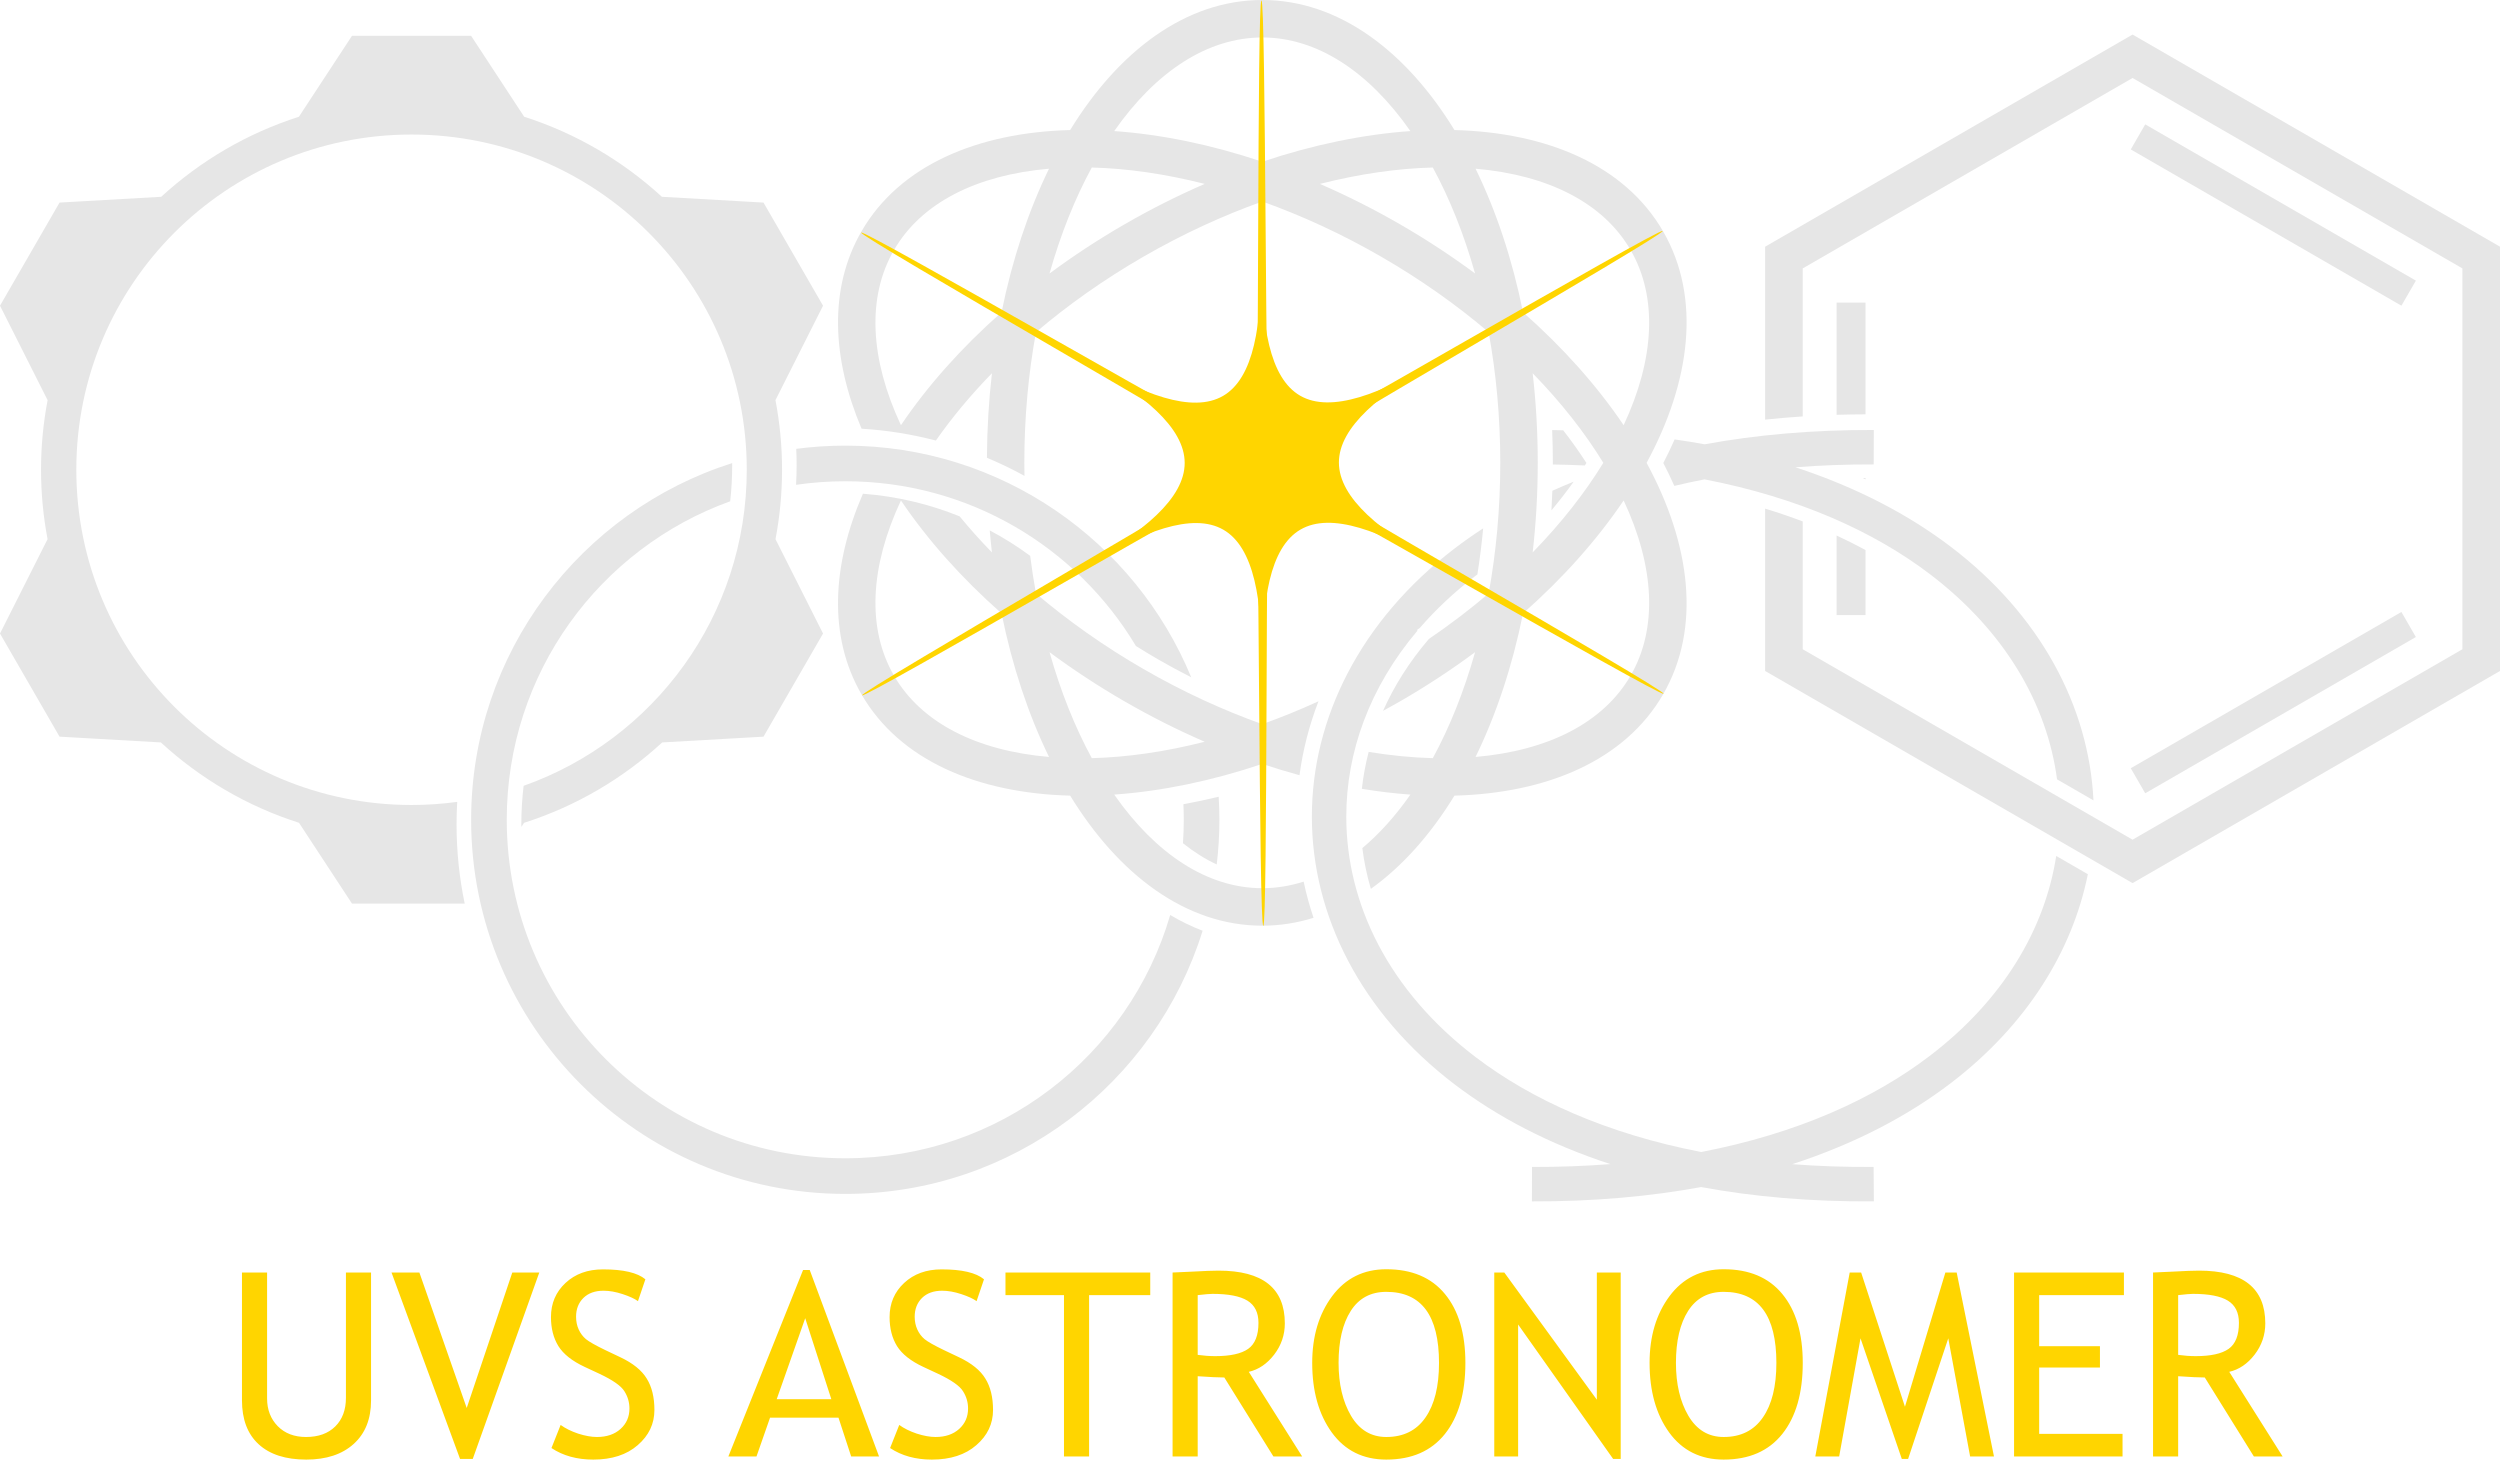
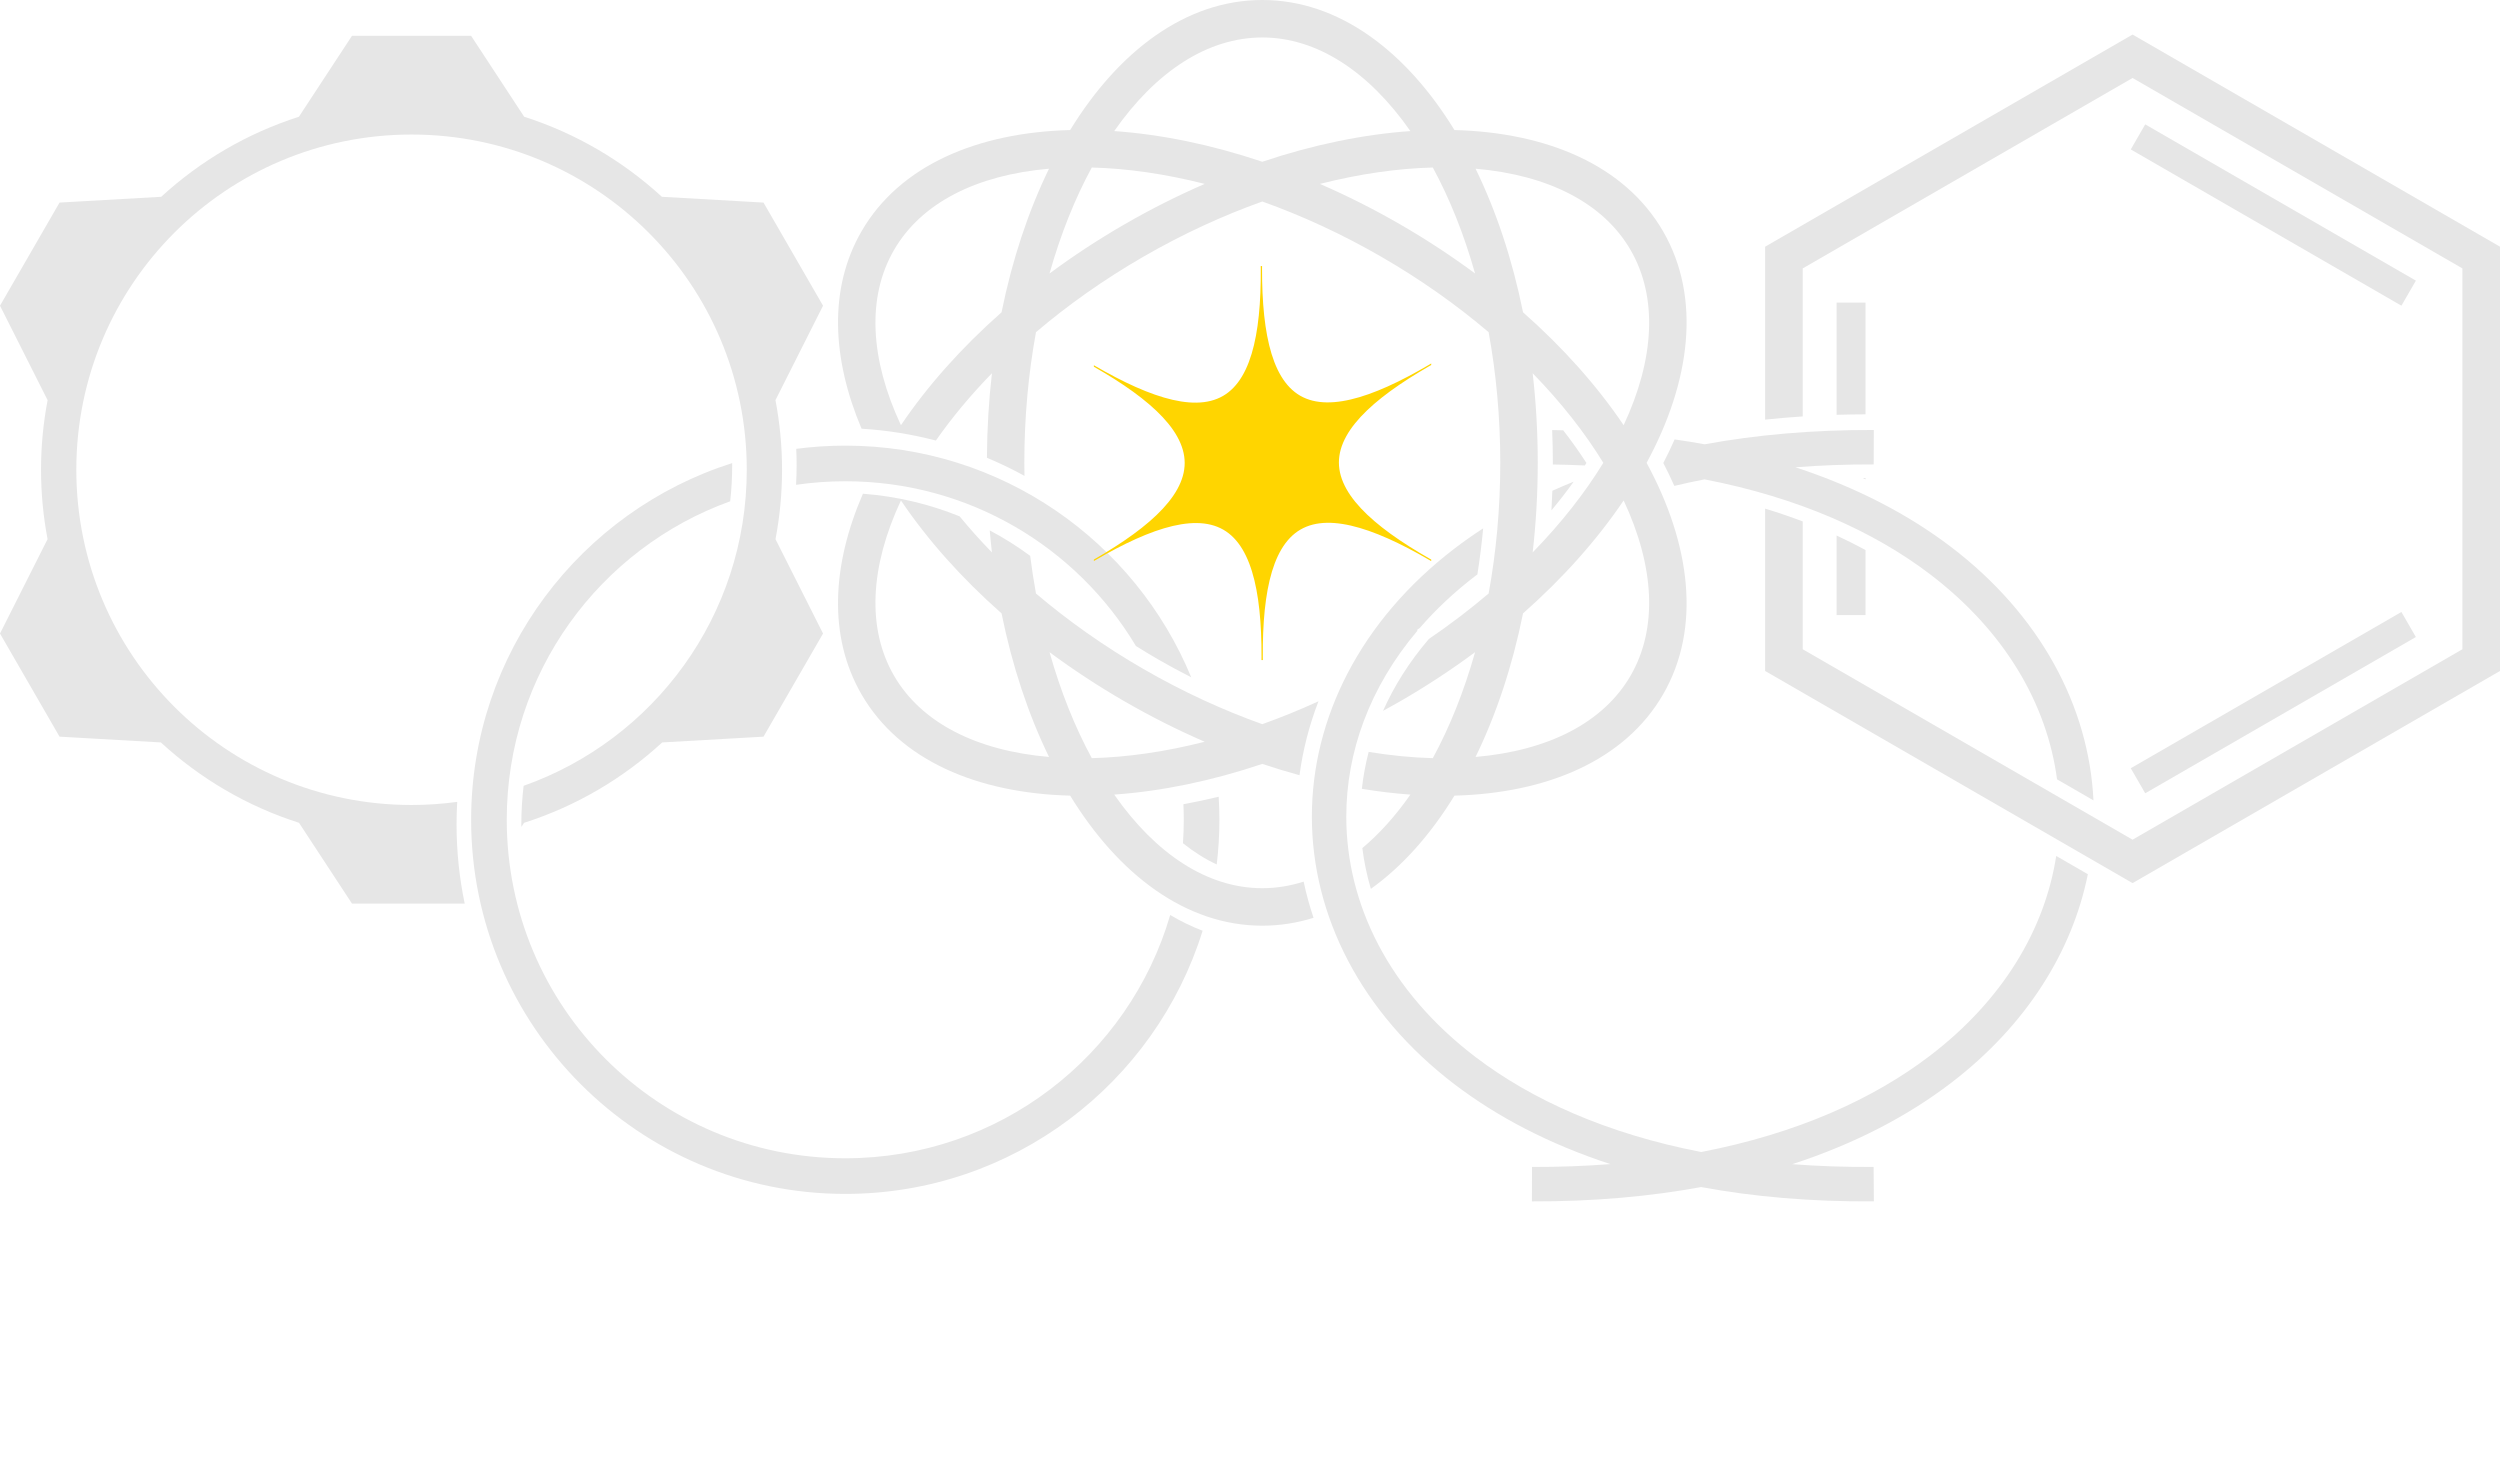
<svg xmlns="http://www.w3.org/2000/svg" xmlns:ns1="http://www.inkscape.org/namespaces/inkscape" xmlns:ns2="http://sodipodi.sourceforge.net/DTD/sodipodi-0.dtd" width="857.464mm" height="500.62mm" viewBox="0 0 857.464 500.62" version="1.1" id="svg2841" ns1:version="1.4.2 (f4327f4, 2025-05-13)" ns2:docname="astronomer.svg">
  <ns2:namedview id="namedview2843" pagecolor="#505050" bordercolor="#ffffff" borderopacity="1" ns1:showpageshadow="0" ns1:pageopacity="0" ns1:pagecheckerboard="1" ns1:deskcolor="#505050" ns1:document-units="mm" showgrid="false" ns1:zoom="0.25323113" ns1:cx="1816.5223" ns1:cy="1022.7811" ns1:window-width="1050" ns1:window-height="981" ns1:window-x="848" ns1:window-y="0" ns1:window-maximized="0" ns1:current-layer="g3047" />
  <defs id="defs2838">
    <clipPath clipPathUnits="userSpaceOnUse" id="clipPath13715">
      <rect style="opacity:0.69;fill:#ffc300;fill-opacity:1;stroke:none;stroke-width:2.048;stroke-dasharray:none" id="rect13717" width="46.206" height="53.853" x="-444.031" y="251.381" transform="rotate(-24.08)" />
    </clipPath>
  </defs>
  <g ns1:label="Layer 1" ns1:groupmode="layer" id="layer1" transform="translate(350.788,106.243)">
    <g id="g3047">
      <path id="path7704-0-8-2-2-2-8-3-4" style="color:#000000;display:inline;fill:#e6e6e6" d="m -60.874,46.603 c -5.699,0 -11.311,0.378 -16.815,1.1 0.085,1.862 0.132,3.734 0.132,5.617 0,2.256 -0.07,4.496 -0.191,6.722 5.509,-0.8 11.141,-1.221 16.874,-1.221 42.39,0 79.418,22.638 99.684,56.498 2.491,1.563 5.018,3.102 7.607,4.596 3.778,2.182 7.572,4.22 11.37,6.151 C 38.545,79.46 -7.37,46.603 -60.874,46.603 Z m -38.794,5.991 c -51.872,16.468 -89.527,65.053 -89.527,122.332 0,70.798 57.524,128.322 128.322,128.322 57.548,0 106.325,-38.007 122.567,-90.257 -3.816,-1.462 -7.526,-3.268 -11.117,-5.398 -14.088,48.254 -58.602,83.438 -111.45,83.438 -64.195,0 -116.105,-51.911 -116.105,-116.106 0,-50.331 31.912,-93.106 76.634,-109.235 0.452,-4.06 0.686,-8.187 0.686,-12.37 0,-0.243 -0.01,-0.484 -0.01,-0.727 z M 67.199,167.025 c -4.064,0.982 -8.097,1.836 -12.095,2.56 0.08,1.771 0.127,3.55 0.127,5.341 0,2.707 -0.1,5.391 -0.282,8.052 3.771,3.014 7.643,5.444 11.583,7.277 0.6,-5.028 0.918,-10.141 0.918,-15.329 0,-2.654 -0.091,-5.287 -0.25,-7.901 z" />
      <path id="path7704-2-0-0-8-2-7-4-98-46" style="color:#000000;display:inline;fill:#e6e6e6;fill-opacity:1" d="m -230.056,-93.967 -18.213,27.773 c -17.751,5.671 -33.815,15.139 -47.23,27.451 l -34.868,1.983 -20.42,35.369 16.328,32.402 c -1.474,7.734 -2.255,15.711 -2.255,23.87 0,8.133 0.776,16.087 2.241,23.799 l -16.314,32.375 20.42,35.369 34.754,1.977 c 13.448,12.372 29.563,21.883 47.379,27.569 l 18.178,27.719 h 38.654 c -1.829,-8.785 -2.794,-17.883 -2.794,-27.203 0,-2.581 0.078,-5.144 0.224,-7.689 -5.121,0.696 -10.348,1.062 -15.663,1.062 -63.571,0 -114.977,-51.407 -114.977,-114.978 0,-63.571 51.406,-114.976 114.977,-114.976 63.571,0 114.976,51.405 114.976,114.976 0,50.084 -31.91,92.609 -76.535,108.403 -0.51,4.33 -0.786,8.732 -0.786,13.202 0,0.301 0.01,0.601 0.011,0.902 l 0.93,-1.417 c 17.817,-5.686 33.933,-15.198 47.381,-27.57 l 34.741,-1.976 20.421,-35.369 -16.305,-32.357 c 1.467,-7.717 2.244,-15.676 2.244,-23.816 0,-8.165 -0.782,-16.148 -2.258,-23.887 l 16.319,-32.385 -20.421,-35.369 -34.855,-1.983 c -13.416,-12.313 -29.48,-21.781 -47.232,-27.452 l -18.212,-27.773 z" />
      <path id="path293-6-6-7-8-1-8-1-2-0-8-5" style="color:#000000;display:inline;fill:#e6e6e6" d="m 82.161,-106.243 c -26.285,0 -49.368,17.625 -65.901,44.605 -31.631,0.829 -58.436,12.007 -71.579,34.77 -11.303,19.578 -10.123,43.623 0.032,67.661 8.752,0.531 17.274,1.921 25.494,4.067 5.435,-7.786 11.873,-15.54 19.224,-23.083 -1.08,9.393 -1.657,19.086 -1.719,28.99 4.418,1.843 8.716,3.915 12.879,6.205 -0.026,-1.485 -0.05,-2.97 -0.05,-4.466 0,-15.641 1.411,-30.704 3.996,-44.819 10.931,-9.296 23.27,-18.049 36.815,-25.869 13.545,-7.82 27.294,-14.129 40.81,-18.948 13.516,4.819 27.267,11.128 40.812,18.949 13.544,7.82 25.883,16.573 36.813,25.868 2.585,14.115 3.996,29.178 3.996,44.819 0,15.64 -1.411,30.702 -3.995,44.815 -6.367,5.414 -13.225,10.636 -20.507,15.605 -6.684,7.815 -11.902,16.099 -15.704,24.646 1.944,-1.06 3.887,-2.134 5.824,-3.252 9.103,-5.256 17.697,-10.911 25.737,-16.873 -3.791,13.453 -8.706,25.703 -14.494,36.347 -7.041,-0.18 -14.412,-0.904 -22.004,-2.14 -1.091,4.193 -1.868,8.42 -2.33,12.659 5.646,0.922 11.208,1.597 16.643,1.979 -5.098,7.3 -10.634,13.439 -16.482,18.353 0.586,4.689 1.562,9.357 2.921,13.977 10.869,-7.757 20.56,-18.734 28.672,-31.971 31.631,-0.829 58.439,-12.005 71.581,-34.769 13.143,-22.764 9.418,-51.568 -5.68,-79.376 15.098,-27.808 18.821,-56.612 5.678,-79.376 -13.143,-22.764 -39.949,-33.942 -71.581,-34.77 -16.533,-26.978 -39.616,-44.603 -65.9,-44.603 z m 0,12.854 c 18.658,0 36.436,11.551 50.791,32.105 -16.124,1.131 -33.297,4.647 -50.79,10.523 -17.494,-5.877 -34.667,-9.392 -50.792,-10.523 14.355,-20.554 32.133,-32.105 50.791,-32.105 z m -58.482,44.601 c 12.113,0.31 25.18,2.179 38.726,5.622 -9.183,3.982 -18.378,8.597 -27.482,13.853 -9.103,5.256 -17.698,10.911 -25.738,16.873 3.792,-13.453 8.706,-25.704 14.494,-36.349 z m 116.963,0 c 5.787,10.644 10.702,22.894 14.493,36.347 -8.039,-5.961 -16.632,-11.616 -25.734,-16.871 -9.104,-5.256 -18.299,-9.872 -27.483,-13.854 13.546,-3.443 26.612,-5.312 38.724,-5.622 z M 9.012,-48.377 C 1.929,-33.847 -3.613,-17.217 -7.27,0.871 -21.106,13.082 -32.737,26.196 -41.779,39.594 -52.402,16.886 -53.516,-4.285 -44.187,-20.443 -34.858,-36.602 -15.966,-46.223 9.012,-48.377 Z m 146.298,0 c 24.979,2.154 43.87,11.776 53.199,27.935 9.329,16.159 8.216,37.33 -2.408,60.039 -9.042,-13.399 -20.673,-26.514 -34.509,-38.726 -3.658,-18.088 -9.2,-34.718 -16.283,-49.248 z m 19.584,70.153 c 9.754,10.01 17.906,20.391 24.231,30.725 -6.325,10.334 -14.476,20.715 -24.231,30.725 1.143,-9.943 1.744,-20.213 1.744,-30.723 0,-10.512 -0.6,-20.782 -1.744,-30.726 z m -229.709,41.32 c -10.596,24.41 -11.985,48.901 -0.505,68.784 13.143,22.764 39.948,33.941 71.58,34.77 16.533,26.979 39.617,44.607 65.902,44.607 6.041,0 11.91,-0.942 17.573,-2.703 -1.375,-4.095 -2.509,-8.237 -3.392,-12.413 -4.64,1.485 -9.381,2.256 -14.181,2.256 -18.658,0 -36.436,-11.551 -50.791,-32.106 16.125,-1.131 33.297,-4.646 50.791,-10.523 4.277,1.437 8.534,2.728 12.762,3.882 1.14,-8.586 3.319,-17.081 6.507,-25.354 -6.444,2.944 -12.883,5.566 -19.27,7.843 C 68.645,137.319 54.897,131.011 41.352,123.191 27.807,115.37 15.467,106.616 4.535,97.32 3.762,93.099 3.109,88.783 2.552,84.401 -1.836,81.163 -6.476,78.246 -11.327,75.672 c 0.218,2.539 0.47,5.059 0.758,7.558 C -14.537,79.159 -18.224,75.025 -21.646,70.859 -32.009,66.664 -43.156,63.986 -54.815,63.096 Z m 13.036,2.312 c 9.042,13.399 20.673,26.515 34.509,38.727 3.657,18.088 9.199,34.718 16.282,49.248 -24.978,-2.155 -43.87,-11.776 -53.199,-27.935 -9.329,-16.159 -8.216,-37.33 2.408,-60.04 z m 247.881,0 c 10.624,22.709 11.738,43.881 2.409,60.04 -9.329,16.159 -28.222,25.779 -53.2,27.934 7.083,-14.53 12.626,-31.16 16.283,-49.249 13.836,-12.211 25.466,-25.326 34.508,-38.725 z M 9.186,117.446 c 8.04,5.963 16.635,11.619 25.738,16.874 9.103,5.255 18.297,9.87 27.48,13.851 -13.546,3.443 -26.612,5.311 -38.724,5.622 -5.787,-10.645 -10.702,-22.895 -14.494,-36.348 z" />
      <path id="path17890-7-59-7-2-8-3-4" style="color:#000000;display:inline;fill:#e6e6e6" d="m 291.9,41.236 c -21.032,-0.069 -40.369,1.667 -58.018,4.911 -3.364,-0.622 -6.811,-1.169 -10.299,-1.678 -1.19,2.708 -2.482,5.408 -3.876,8.092 1.352,2.605 2.611,5.224 3.771,7.852 3.381,-0.806 6.824,-1.564 10.362,-2.246 32.282,6.261 58.023,17.853 77.304,32.511 25.834,19.639 40.181,44.675 43.604,70.38 l 12.493,7.213 c -1.545,-32.034 -18.104,-63.545 -48.951,-86.995 -14.599,-11.098 -32.379,-20.407 -53.28,-27.254 8.585,-0.668 17.532,-1.007 26.852,-0.977 z m -110.321,0.032 c 0.154,3.729 0.24,7.49 0.24,11.285 0,0.173 0,0.345 0,0.519 3.718,0.048 7.357,0.172 10.953,0.338 0.187,-0.286 0.378,-0.573 0.562,-0.859 -2.399,-3.735 -5.068,-7.476 -7.959,-11.208 -1.261,-0.029 -2.519,-0.06 -3.792,-0.076 z m 7.39,17.69 c -2.493,1.005 -4.935,2.046 -7.326,3.124 -0.079,2.25 -0.179,4.491 -0.309,6.717 2.729,-3.271 5.276,-6.555 7.635,-9.841 z m -31.049,16.015 c -3.403,2.212 -6.67,4.507 -9.784,6.888 -32.392,24.768 -48.994,58.362 -48.971,92.053 0.023,33.691 16.674,67.224 49.082,91.861 14.599,11.098 32.379,20.408 53.279,27.254 -8.585,0.668 -17.532,1.007 -26.852,0.977 l -0.037,11.809 c 21.032,0.069 40.368,-1.667 58.017,-4.911 17.985,3.327 37.745,5.064 59.27,4.904 l -0.088,-11.809 c -9.701,0.072 -19,-0.256 -27.906,-0.945 21.427,-6.969 39.603,-16.495 54.47,-27.863 25.806,-19.732 41.578,-45.067 46.918,-71.589 l -10.85,-6.264 c -3.877,24.984 -18.116,49.261 -43.242,68.473 -19.515,14.922 -45.656,26.733 -78.531,33.075 -32.282,-6.26 -58.022,-17.851 -77.303,-32.509 -29.873,-22.709 -44.4,-52.637 -44.42,-82.469 -0.015,-22.168 7.988,-44.422 24.353,-63.766 v -0.421 c 0.292,-0.198 0.58,-0.399 0.871,-0.597 5.467,-6.314 11.829,-12.311 19.112,-17.88 0.204,-0.156 0.42,-0.307 0.626,-0.463 0.818,-5.158 1.487,-10.43 1.984,-15.806 z" />
      <path id="path12187-5-0-7-5-6-1-5-0" style="color:#000000;display:inline;fill:#e6e6e6;stroke-width:0.092" d="M 380.651,-94.391 254.626,-21.63 V 37.681 c 4.219,-0.446 8.518,-0.812 12.897,-1.097 v -50.769 l 113.127,-65.314 113.128,65.314 V 116.444 L 380.651,181.758 267.524,116.444 V 72.602 c -4.141,-1.566 -8.431,-3.036 -12.897,-4.384 v 55.672 l 126.025,72.76 3.225,-1.861 122.8,-70.899 V -21.63 Z m 4.343,30.808 -4.959,8.592 92.828,53.596 4.961,-8.592 z M 279.136,-2.465 v 38.496 c 3.264,-0.1 6.573,-0.153 9.922,-0.162 V -2.465 Z m 9.922,60.174 c -0.309,0.01 -0.618,0.013 -0.933,0.015 0.315,0.145 0.62,0.297 0.933,0.443 z m -9.922,19.736 v 27.28 h 9.922 V 82.413 c -3.178,-1.729 -6.484,-3.388 -9.922,-4.969 z m 193.727,26.212 -92.828,53.593 4.959,8.592 92.83,-53.594 z" />
-       <path style="font-size:88.194px;font-family:'Trebuchet MS';-inkscape-font-specification:'Trebuchet MS';fill:#ffd500;stroke-width:0.265" d="m -267.795,330.212 h 8.613 V 373.405 q 0,5.771 3.66,9.517 3.66,3.703 9.689,3.703 6.373,0 10.034,-3.617 3.66,-3.617 3.66,-9.819 v -42.978 h 8.613 v 43.882 q 0,9.56 -5.986,14.943 -5.943,5.34 -16.235,5.34 -10.594,0 -16.321,-5.254 -5.727,-5.254 -5.727,-15.072 z m 79.151,63.95 h -4.349 l -23.513,-63.95 h 9.56 l 16.235,46.466 15.632,-46.466 h 9.259 z m 27.001,-3.747 3.144,-7.924 q 2.412,1.766 5.986,2.971 3.617,1.163 6.46,1.163 5.038,0 8.096,-2.756 3.058,-2.756 3.058,-7.019 0,-3.187 -1.723,-5.9 -1.679,-2.756 -8.527,-5.986 l -5.082,-2.369 q -6.46,-3.014 -9.043,-7.149 -2.541,-4.134 -2.541,-9.948 0,-7.062 4.995,-11.713 4.995,-4.651 12.833,-4.651 10.464,0 14.556,3.402 l -2.541,7.493 q -1.723,-1.249 -5.254,-2.412 -3.531,-1.163 -6.546,-1.163 -4.392,0 -6.933,2.498 -2.498,2.498 -2.498,6.416 0,2.412 0.904,4.392 0.904,1.981 2.498,3.316 1.636,1.335 6.632,3.747 l 5.168,2.455 q 6.46,3.058 9.043,7.321 2.627,4.22 2.627,10.766 0,7.106 -5.727,12.058 -5.684,4.952 -15.245,4.952 -8.397,0 -14.34,-3.962 z m 102.793,2.885 -4.349,-13.307 h -23.47 l -4.651,13.307 h -9.646 l 25.623,-63.95 h 2.282 l 23.771,63.95 z m -15.761,-47.413 -9.775,27.776 h 18.733 z m 29.111,44.528 3.144,-7.924 q 2.412,1.766 5.986,2.971 3.617,1.163 6.46,1.163 5.038,0 8.096,-2.756 3.058,-2.756 3.058,-7.019 0,-3.187 -1.723,-5.9 -1.679,-2.756 -8.527,-5.986 l -5.082,-2.369 q -6.46,-3.014 -9.043,-7.149 -2.541,-4.134 -2.541,-9.948 0,-7.062 4.995,-11.713 4.995,-4.651 12.833,-4.651 10.464,0 14.556,3.402 l -2.541,7.493 q -1.723,-1.249 -5.254,-2.412 -3.531,-1.163 -6.546,-1.163 -4.392,0 -6.933,2.498 -2.498,2.498 -2.498,6.416 0,2.412 0.904,4.392 0.904,1.981 2.498,3.316 1.636,1.335 6.632,3.747 l 5.168,2.455 q 6.46,3.058 9.043,7.321 2.627,4.22 2.627,10.766 0,7.106 -5.727,12.058 -5.684,4.952 -15.245,4.952 -8.397,0 -14.34,-3.962 z M 22.756,337.964 v 55.337 H 14.143 V 337.964 h -20.068 v -7.751 h 49.652 v 7.751 z m 63.217,55.337 -16.838,-27.087 q -2.885,0 -9.129,-0.431 v 27.518 h -8.613 v -63.088 q 0.474,0 6.675,-0.301 6.244,-0.345 9.086,-0.345 22.738,0 22.738,18.087 0,5.943 -3.66,10.723 -3.66,4.737 -8.699,5.9 l 18.302,29.025 z M 60.006,337.964 v 20.498 q 3.101,0.431 6.029,0.431 7.751,0 11.283,-2.498 3.531,-2.498 3.531,-8.914 0,-5.297 -3.79,-7.622 -3.79,-2.325 -11.972,-2.325 -1.292,0 -5.082,0.431 z m 39.274,23.254 q 0,-13.694 6.847,-22.91 6.89,-9.216 18.56,-9.216 13.134,0 20.111,8.484 7.019,8.484 7.019,23.642 0,15.546 -7.019,24.374 -7.019,8.785 -20.111,8.785 -11.929,0 -18.69,-9.302 -6.718,-9.302 -6.718,-23.857 z m 9.043,0 q 0,10.852 4.263,18.13 4.306,7.278 12.101,7.278 8.828,0 13.436,-6.675 4.651,-6.675 4.651,-18.733 0,-24.374 -18.087,-24.374 -8.01,0 -12.187,6.546 -4.177,6.546 -4.177,17.828 z m 94.18,32.944 -32.599,-46.121 v 45.26 h -8.182 v -63.088 h 3.445 l 31.738,43.623 v -43.623 h 8.182 v 63.95 z m 12.488,-32.944 q 0,-13.694 6.847,-22.91 6.89,-9.216 18.56,-9.216 13.134,0 20.111,8.484 7.019,8.484 7.019,23.642 0,15.546 -7.019,24.374 -7.019,8.785 -20.111,8.785 -11.929,0 -18.69,-9.302 -6.718,-9.302 -6.718,-23.857 z m 9.043,0 q 0,10.852 4.263,18.13 4.306,7.278 12.101,7.278 8.828,0 13.436,-6.675 4.651,-6.675 4.651,-18.733 0,-24.374 -18.087,-24.374 -8.01,0 -12.187,6.546 -4.177,6.546 -4.177,17.828 z m 100.898,32.082 -7.493,-40.523 -13.78,41.384 h -2.153 l -14.168,-41.384 -7.321,40.523 h -8.182 l 11.799,-63.088 h 3.919 l 15.029,46.035 13.867,-46.035 h 3.876 l 12.79,63.088 z m 23.685,-55.337 v 17.527 h 20.843 v 7.321 h -20.843 v 22.738 h 28.594 v 7.751 h -37.207 v -63.088 h 37.681 v 7.751 z m 73.639,55.337 -16.838,-27.087 q -2.885,0 -9.13,-0.431 v 27.518 h -8.613 v -63.088 q 0.474,0 6.675,-0.301 6.244,-0.345 9.086,-0.345 22.738,0 22.738,18.087 0,5.943 -3.66,10.723 -3.66,4.737 -8.699,5.9 l 18.302,29.025 z M 396.29,337.964 v 20.498 q 3.101,0.431 6.029,0.431 7.751,0 11.283,-2.498 3.531,-2.498 3.531,-8.914 0,-5.297 -3.79,-7.622 -3.79,-2.325 -11.972,-2.325 -1.292,0 -5.082,0.431 z" id="text325-0-5-3-6" aria-label="UVS ASTRONOMER " />
      <g id="g3833" transform="matrix(0.82,0,0,0.82,-946.842,-4240.178)" style="display:inline">
-         <path id="path13631" style="fill:#ffd500;fill-opacity:1;stroke-width:5.498" ns1:transform-center-x="-13.805515" ns1:transform-center-y="-0.8977996" d="m 1255.298,5428.659 c -1.885,0 -1.643,-187.575 -3.277,-188.514 -1.635,-0.94 -163.587,93.703 -164.533,92.072 -0.946,-1.631 161.623,-95.21 161.619,-97.095 0,-1.885 -162.943,-94.819 -162.003,-96.453 0.94,-1.635 163.266,92.365 164.897,91.419 1.631,-0.946 0.644,-188.522 2.529,-188.526 1.885,0 1.643,187.575 3.277,188.514 1.635,0.94 163.587,-93.703 164.533,-92.072 0.946,1.631 -161.623,95.21 -161.619,97.095 0,1.885 162.943,94.819 162.003,96.453 -0.94,1.635 -163.266,-92.365 -164.897,-91.419 -1.631,0.946 -0.644,188.522 -2.529,188.526 z" />
        <path id="path13631-3" clip-path="url(#clipPath13715)" style="fill:#ffd500;fill-opacity:1;stroke-width:3" ns1:transform-center-x="-23.005468" ns1:transform-center-y="-1.4992317" transform="matrix(2.788,1.249,-1.246,2.794,2540.405,4383.461)" d="m -227.576,522.167 c -17.625,7.918 -25.127,-83.874 -44.35,-85.829 -19.223,-1.955 -45.05,86.448 -60.72,75.143 -15.67,-11.304 60.073,-63.697 52.155,-81.322 -7.918,-17.625 -97.391,4.21 -95.436,-15.013 1.955,-19.223 85.2,20.176 96.505,4.506 11.304,-15.67 -52.341,-82.238 -34.716,-90.157 17.625,-7.918 25.127,83.874 44.35,85.829 19.223,1.955 45.05,-86.448 60.72,-75.143 15.67,11.304 -60.073,63.697 -52.155,81.322 7.918,17.625 97.391,-4.21 95.436,15.013 -1.955,19.223 -85.2,-20.176 -96.505,-4.506 -11.304,15.67 52.341,82.238 34.716,90.157 z" />
      </g>
    </g>
  </g>
</svg>